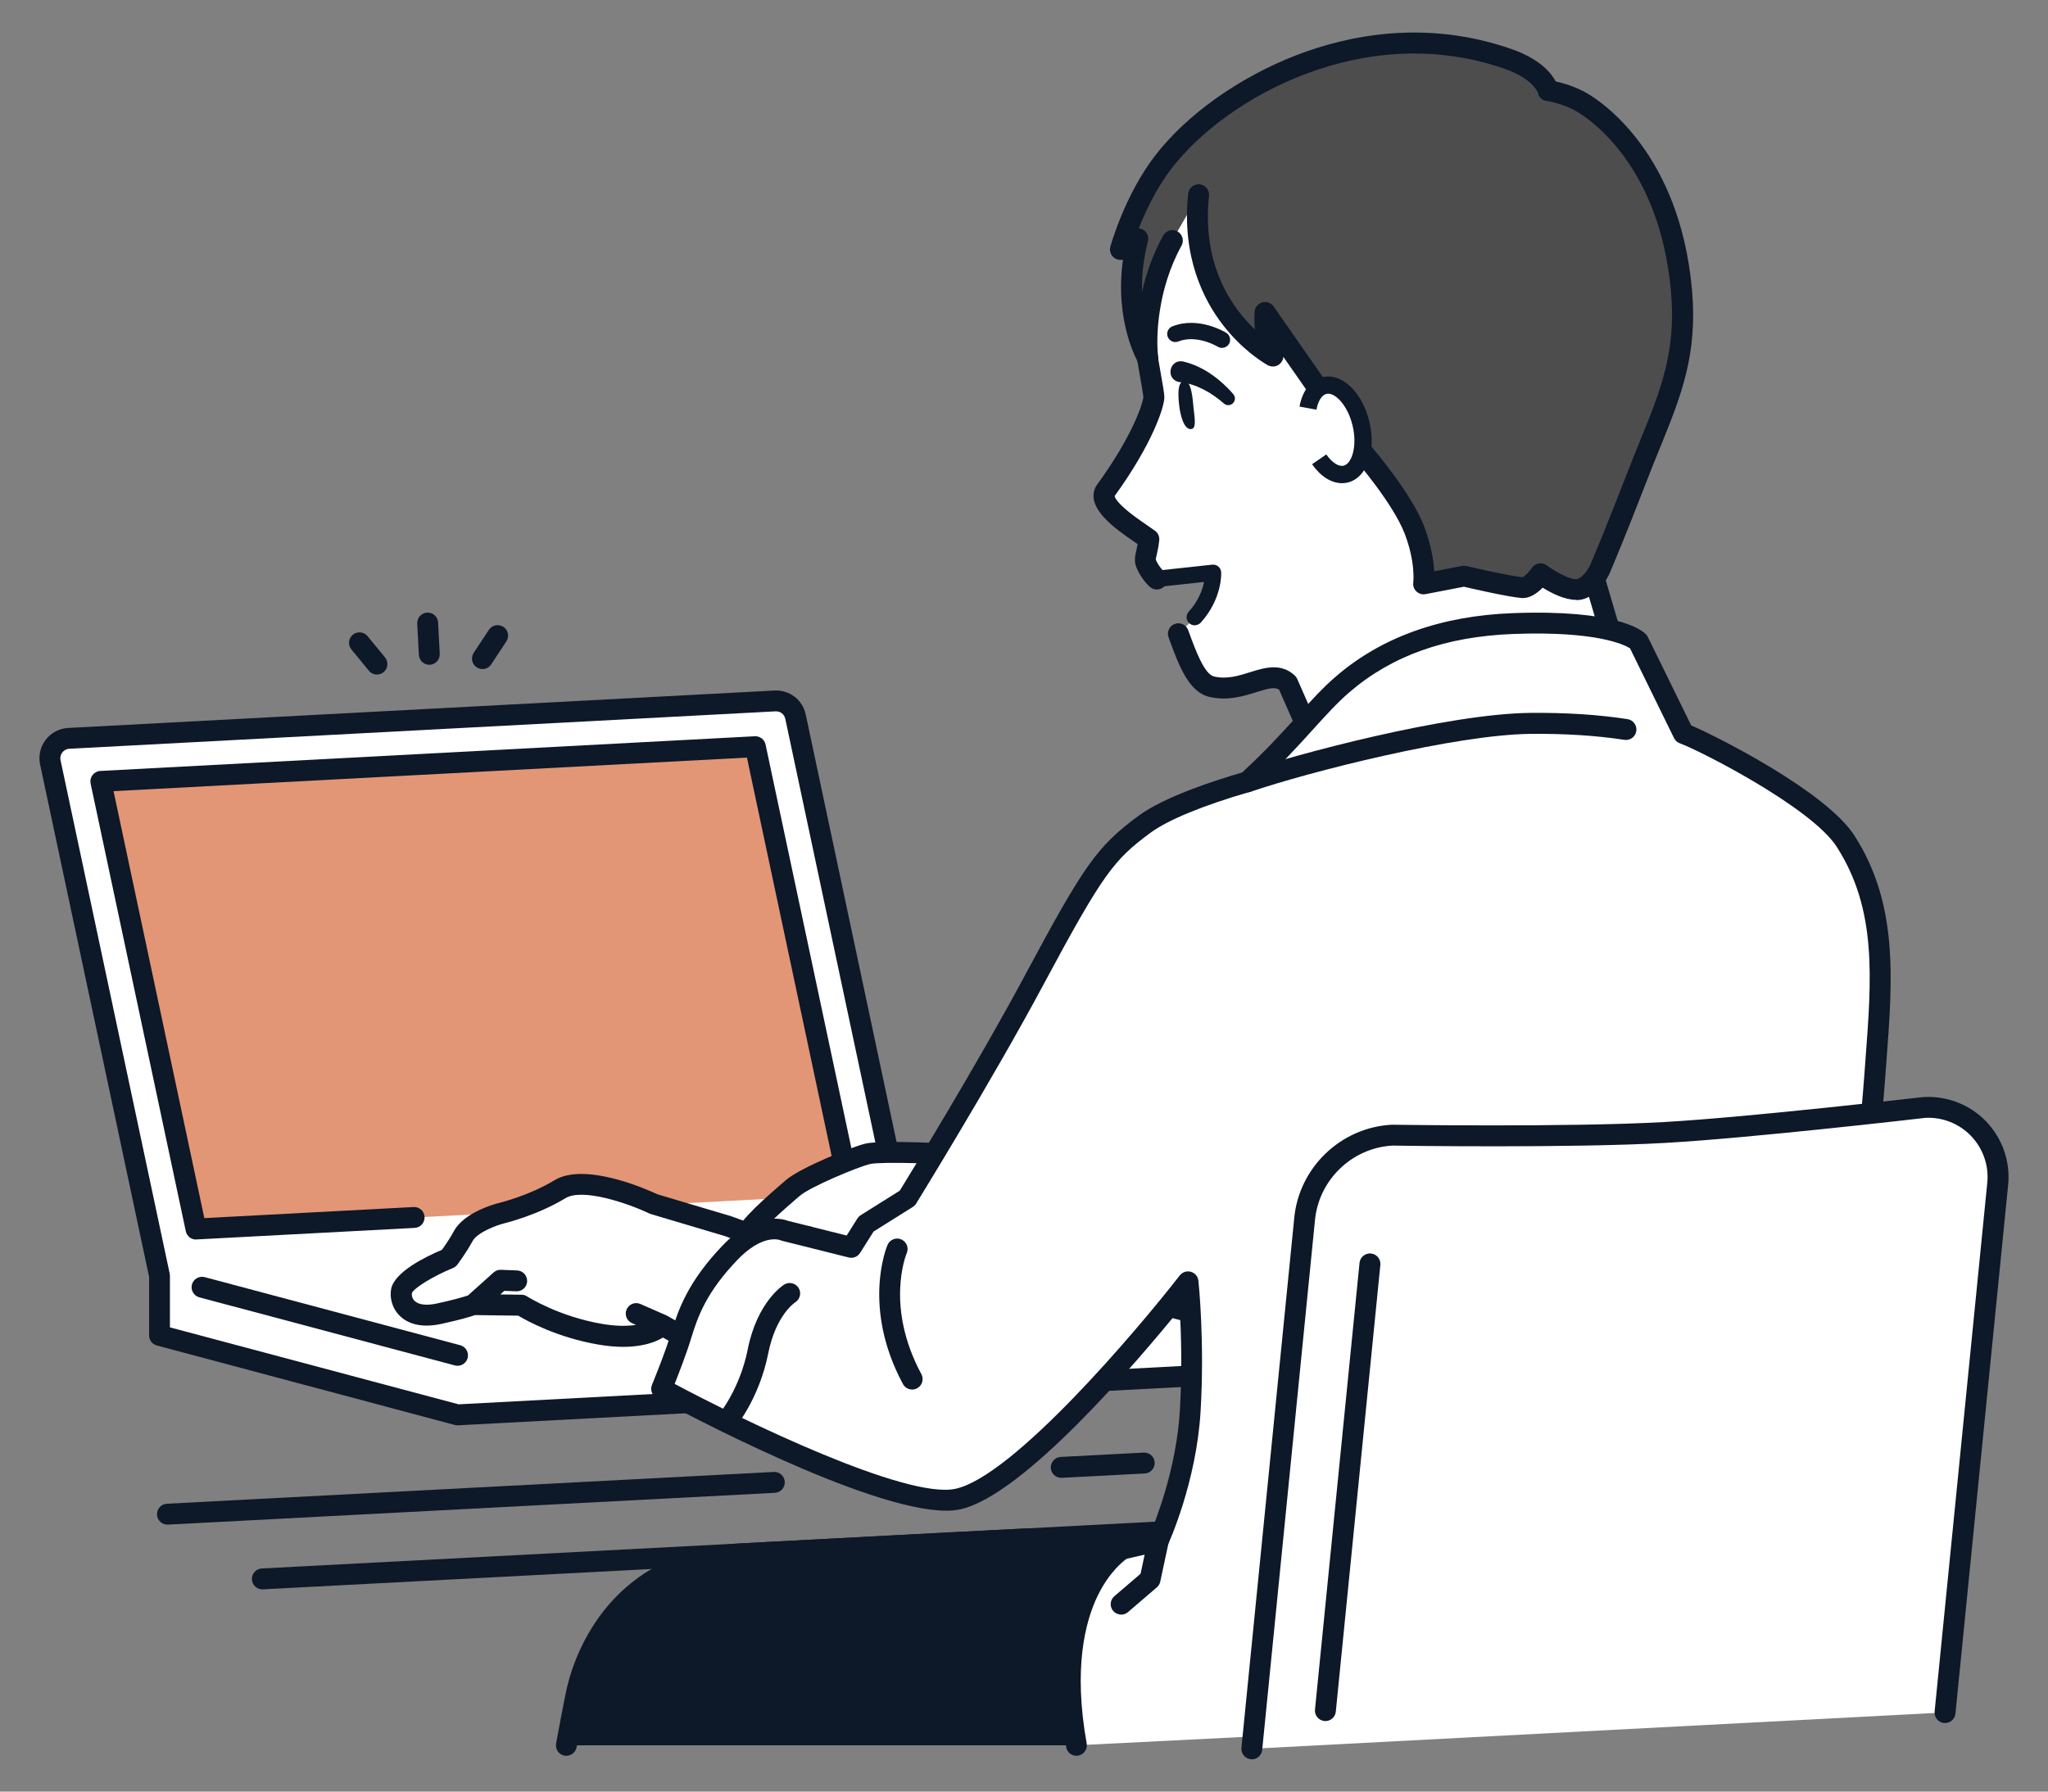
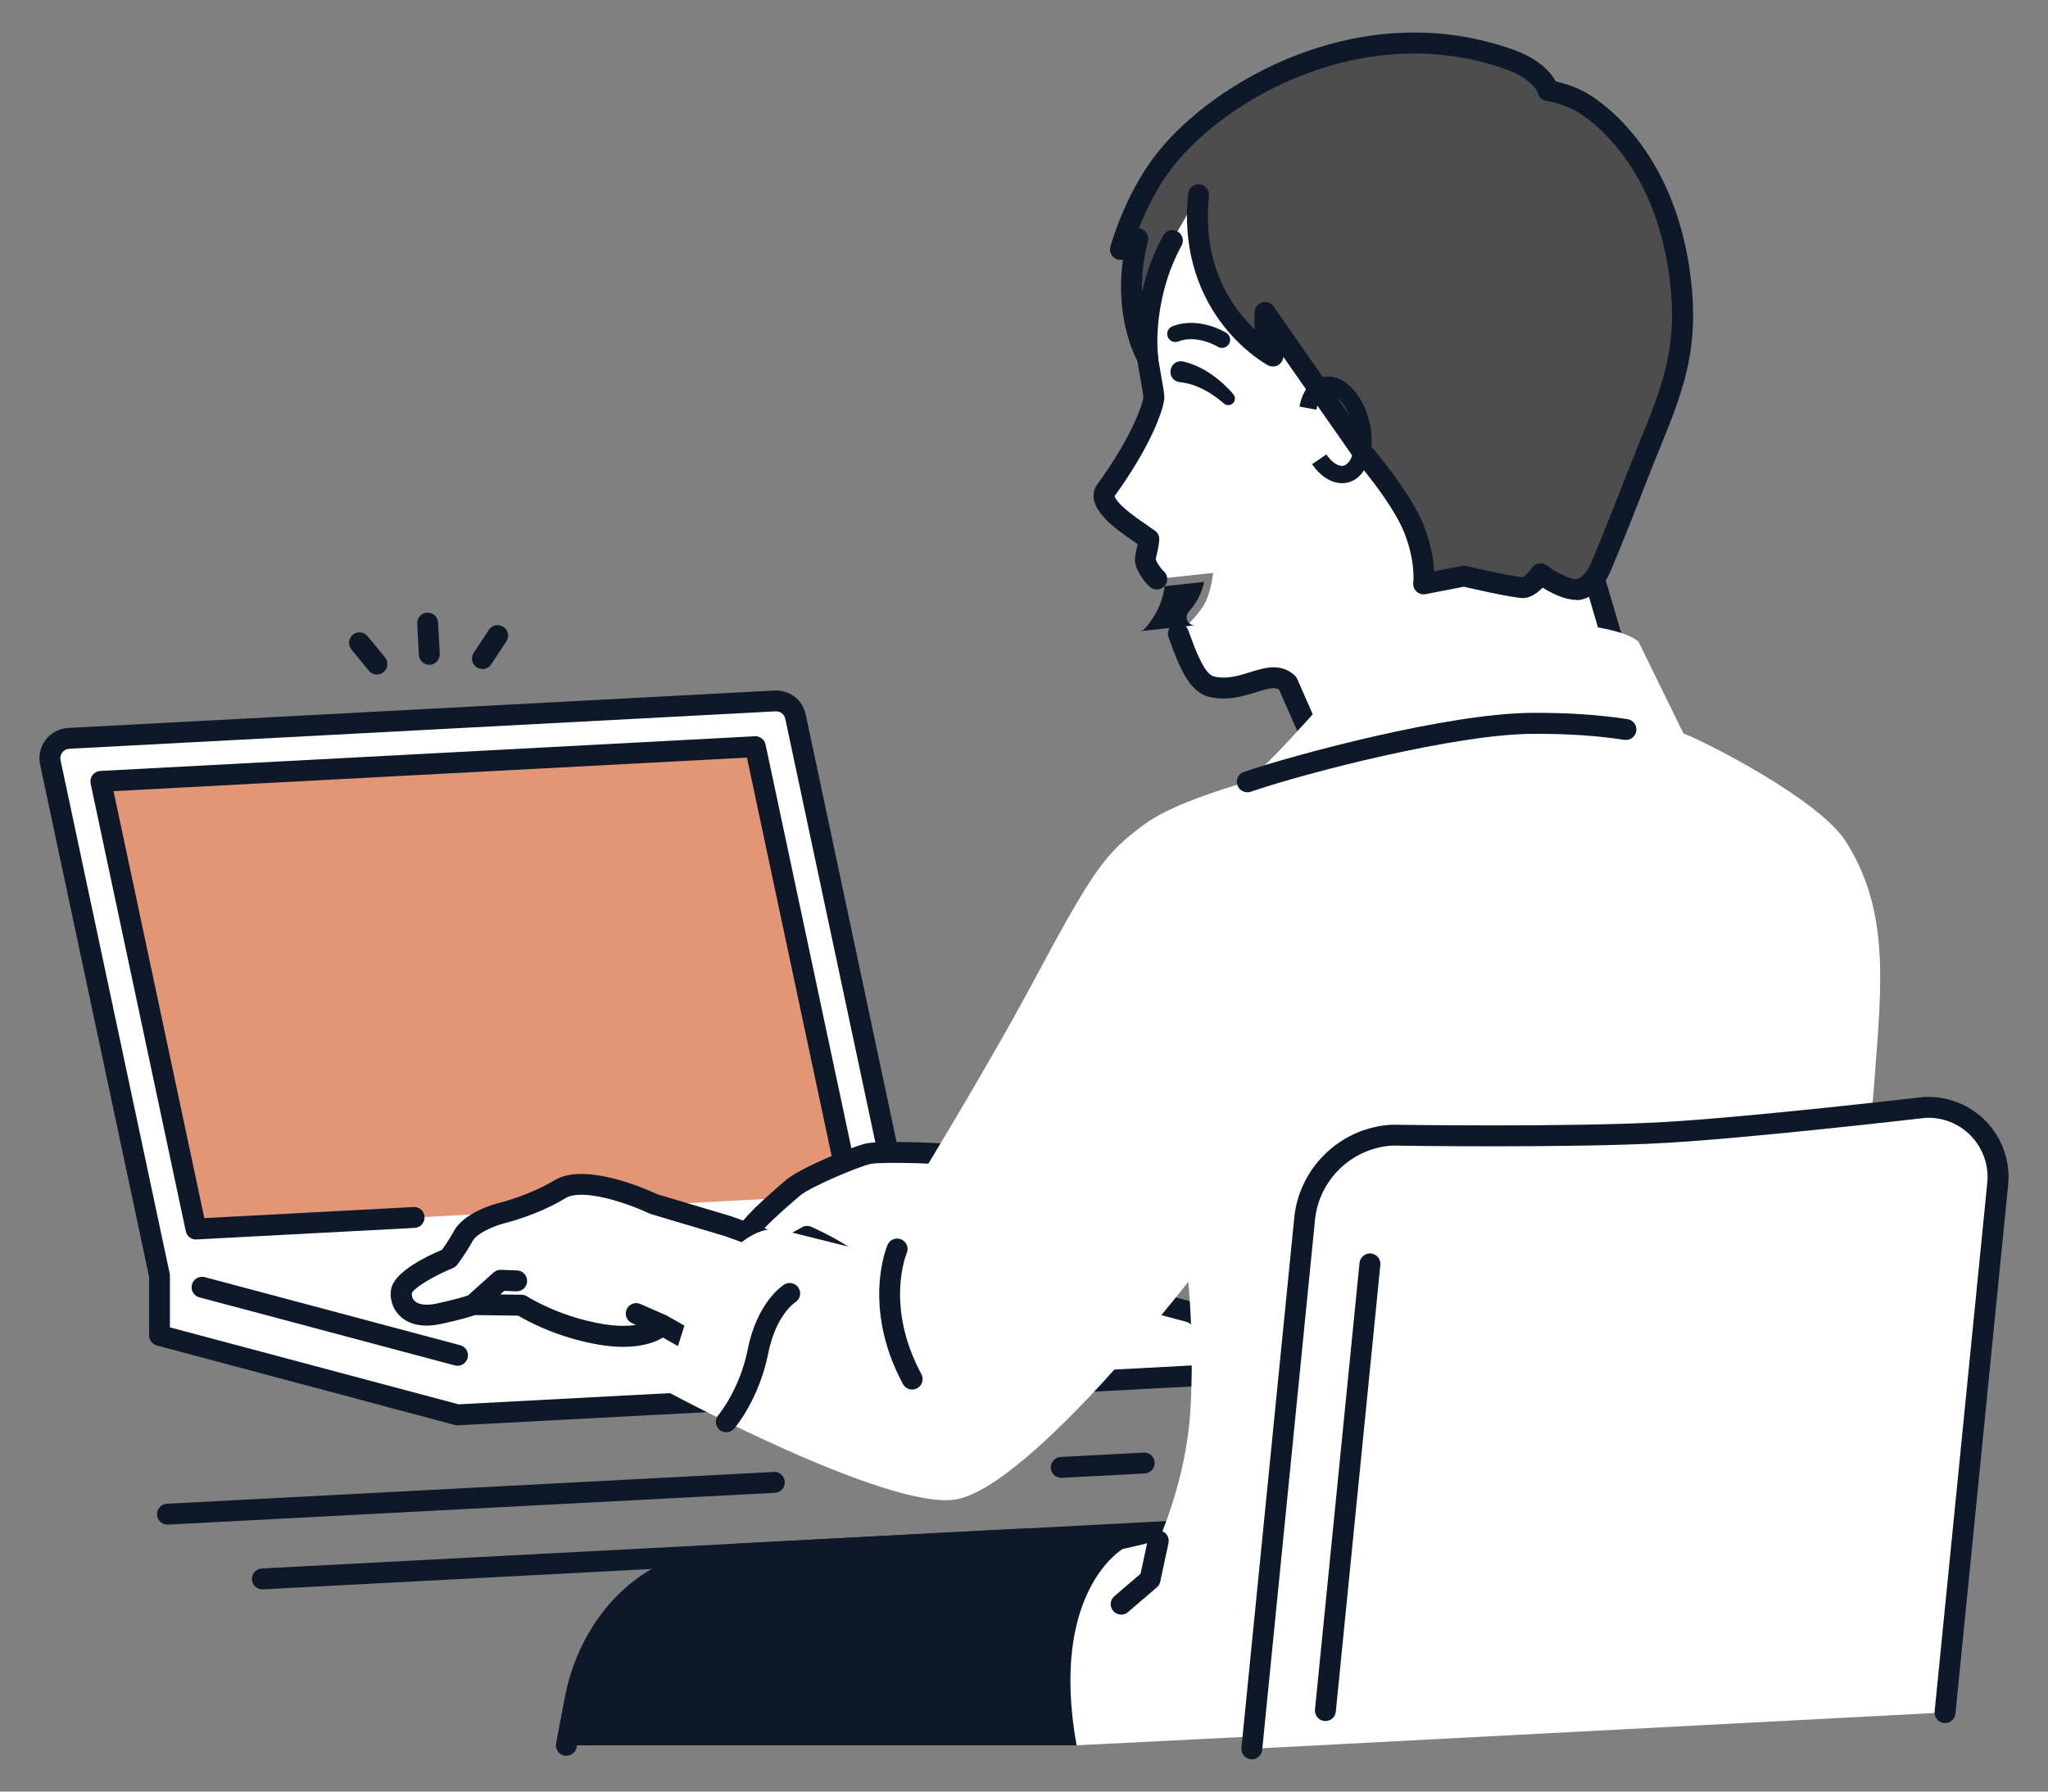
<svg xmlns="http://www.w3.org/2000/svg" id="_レイヤー_1" data-name="レイヤー 1" viewBox="0 0 360 315">
  <rect x="0" y="0" width="360" height="315" fill="#808080" stroke="none" />
  <defs>
    <style>
      .cls-1 {
        fill: #e29676;
      }

      .cls-1, .cls-2, .cls-3, .cls-4 {
        stroke-width: 0px;
      }

      .cls-2 {
        fill: #0d1828;
      }

      .cls-3 {
        fill: #fff;
      }

      .cls-4 {
        fill: #4d4d4d;
      }
    </style>
  </defs>
  <g>
    <path class="cls-2" d="M211.63,277.36c-10.75-5.82-24.68-7.1-32.44-6.74-11.08.52-43.14,2.29-48.3,2.53-20.45.97-27.44,15.67-29.38,23.65-.51,2.12-1.97,10.06-1.97,10.06h89.67s40.01-19.98,22.4-29.5Z" />
    <path class="cls-2" d="M99.56,308.71c-.11,0-.22,0-.33-.03-1-.18-1.66-1.14-1.48-2.14.06-.33,1.47-8.01,1.99-10.16,1.36-5.6,7.61-23.94,31.07-25.06,2.09-.1,8.7-.45,16.36-.86,11.29-.6,25.34-1.36,31.93-1.67,7.52-.36,19.13.75,29.16,4.94.94.39,1.38,1.47.99,2.4-.39.94-1.47,1.38-2.4.99-9.47-3.95-20.77-4.98-27.57-4.66-6.58.31-20.62,1.06-31.91,1.67-7.67.41-14.29.76-16.39.86-20.34.96-26.13,15.88-27.68,22.25-.5,2.05-1.93,9.87-1.94,9.95-.16.89-.94,1.51-1.81,1.51Z" />
  </g>
  <g>
    <path class="cls-3" d="M209.04,230.65l-49.79-13.28h0l-19.42-91.36c-.36-1.68-1.88-2.85-3.6-2.76l-124.15,6.58c-2.14.11-3.68,2.11-3.23,4.21l19.19,90.28h0v10.47h0s52.38,13.97,52.38,13.97h0s131.21-6.95,131.21-6.95h0s0,0,0,0v-7.79c0-1.58-1.06-2.97-2.59-3.37Z" />
    <path class="cls-2" d="M80.42,250.6c-.16,0-.32-.02-.47-.06l-52.38-13.97c-.8-.21-1.36-.94-1.36-1.78v-10.28L7.05,134.42c-.32-1.53.03-3.11.98-4.35.95-1.24,2.39-2,3.95-2.08l124.15-6.58c2.64-.14,4.95,1.63,5.5,4.21l19.18,90.26,48.7,12.99c2.33.62,3.96,2.74,3.96,5.15v7.79c0,.99-.78,1.8-1.76,1.84l-131.19,6.95s-.07,0-.1,0ZM29.88,233.38l50.74,13.53,129.18-6.85v-6.05c0-.75-.5-1.41-1.23-1.6h0l-49.79-13.28c-.67-.18-1.18-.72-1.32-1.39l-19.42-91.36c-.17-.8-.88-1.35-1.71-1.31l-124.15,6.58c-.66.04-1.05.42-1.23.65-.17.23-.44.7-.31,1.35l19.19,90.28c.03.13.04.25.04.38v9.06Z" />
  </g>
  <g>
    <polygon class="cls-1" points="17.73 137.4 34.46 216.11 72.81 214.07 149.52 210.01 132.79 131.3 17.73 137.4" />
    <path class="cls-2" d="M34.46,217.94c-.86,0-1.62-.6-1.8-1.46l-16.73-78.71c-.11-.53.01-1.07.34-1.5.33-.43.82-.69,1.36-.72l115.05-6.1c.89-.05,1.71.57,1.89,1.45l16.73,78.71c.21.99-.42,1.97-1.42,2.18-.99.21-1.97-.42-2.18-1.42l-16.4-77.17-111.34,5.9,15.96,75.07,36.78-1.95c1.02-.05,1.88.72,1.93,1.74.05,1.01-.72,1.88-1.74,1.93l-38.35,2.03s-.07,0-.1,0Z" />
  </g>
  <path class="cls-2" d="M80.42,240.13c-.16,0-.32-.02-.47-.06l-44.91-11.97c-.98-.26-1.56-1.27-1.3-2.25.26-.98,1.27-1.56,2.25-1.3l44.91,11.97c.98.26,1.56,1.27,1.3,2.25-.22.82-.96,1.36-1.77,1.36Z" />
  <path class="cls-2" d="M29.43,268.06c-.97,0-1.78-.76-1.83-1.74-.05-1.01.73-1.88,1.74-1.93l106.68-5.59c1.02-.05,1.88.73,1.93,1.74.05,1.01-.73,1.88-1.74,1.93l-106.68,5.59s-.07,0-.1,0Z" />
  <path class="cls-2" d="M46.11,279.44c-.97,0-1.78-.76-1.83-1.74-.05-1.01.73-1.88,1.74-1.93l267.8-14.03c1.02-.05,1.88.73,1.93,1.74.05,1.01-.73,1.88-1.74,1.93l-267.8,14.03s-.07,0-.1,0Z" />
  <g>
    <path class="cls-3" d="M152.61,202.85c-2.24.48-11.17,4.2-13.28,6.05-2.11,1.84-8.08,6.81-8.38,8.84-.46,3.06,1.85,3.48,5.12,2.34,3.27-1.15,5.8-2.7,5.8-2.7,0,0,3.62,1.56,6.71,3.66,3.09,2.1,11.72.71,11.72.71,0,0,5.69.49,8.35,1.45,2.66.96,18.72,6.4,18.72,6.4l7.99-14.22s-22.16-11.45-25.35-12.06c-3.18-.6-15.16-.95-17.4-.46Z" />
    <path class="cls-2" d="M187.37,231.43c-.2,0-.39-.03-.59-.1-.66-.22-16.11-5.46-18.75-6.41-1.91-.69-5.98-1.17-7.67-1.33-2,.31-9.46,1.26-12.82-1.04-2.04-1.39-4.37-2.55-5.58-3.12-1.06.58-3,1.57-5.29,2.37-2.8.98-4.92.91-6.28-.22-.76-.63-1.6-1.86-1.26-4.12.31-2.11,3.15-4.9,8.27-9.33.27-.23.51-.44.72-.62,2.49-2.18,11.87-5.98,14.1-6.46,2.6-.56,14.91-.16,18.13.45,3.28.62,22.11,10.29,25.85,12.23.9.47,1.26,1.57.79,2.48-.47.9-1.57,1.26-2.48.79-8.48-4.38-22.72-11.48-24.84-11.88-3.01-.57-14.69-.9-16.67-.47-2.03.44-10.62,4.03-12.45,5.63-.21.18-.46.4-.74.64-4.38,3.78-6.75,6.17-7.05,7.12-.06.43-.02.65,0,.73.22.09,1.05.15,2.7-.42,3.03-1.06,5.42-2.52,5.45-2.53.51-.31,1.14-.36,1.69-.12.15.07,3.82,1.65,7.02,3.83,1.71,1.16,7.11.94,10.4.41.15-.02.3-.03.45-.02.24.02,5.96.53,8.81,1.55,2.61.94,18.53,6.34,18.69,6.39.96.33,1.48,1.37,1.15,2.33-.26.77-.97,1.25-1.74,1.25Z" />
  </g>
  <g>
    <path class="cls-3" d="M114.89,211.7s-11.64-5.55-16.48-2.62c-4.84,2.93-10.34,4.23-10.34,4.23,0,0-5.19,1.31-6.67,4.01-1.1,2.02-2.54,3.92-2.54,3.92,0,0-7.84,3.2-8.32,5.75-.34,1.85,1.06,5.2,6.66,3.97,4.48-.98,5.97-1.58,5.97-1.58l8.44.11s5.68,3.73,14,5.13c8.03,1.35,10.77-1.64,10.77-1.64l21.74,12.45,9.23-22.8-19.47-7.05-13.01-3.87Z" />
    <path class="cls-2" d="M148,220.89l-19.47-7.05s-.07-.02-.1-.03l-12.87-3.83c-1.79-.84-12.72-5.72-18.09-2.47-4.52,2.74-9.76,4-9.84,4.02-.61.15-6.03,1.6-7.83,4.91-.74,1.35-1.65,2.67-2.11,3.3-2.84,1.2-8.39,3.9-8.94,6.92-.24,1.32.04,3.25,1.55,4.72,1.15,1.11,3.35,2.25,7.32,1.38,3.44-.75,5.18-1.29,5.88-1.54l7.6.1c1.58.95,6.91,3.88,14.23,5.11,6.08,1.02,9.54-.26,11.21-1.26l20.7,11.85c.29.16.6.24.91.24.64,0,1.26-.33,1.6-.93.5-.88.2-2-.68-2.51l-21.74-12.45s-.08-.04-.12-.06c-.02,0-.03-.02-.05-.03l-4.59-2.01c-.93-.41-2.01.02-2.42.95-.41.93.02,2.01.95,2.42l.69.3c-1.41.22-3.31.27-5.83-.15-7.8-1.31-13.24-4.82-13.3-4.85-.29-.19-.63-.3-.99-.3l-3.73-.05.71-.63,2.1.08c1.03.04,1.87-.75,1.91-1.76.04-1.01-.75-1.87-1.76-1.91l-2.84-.11c-.48-.02-.94.15-1.3.47l-4.5,4.04c-.59.2-2.21.7-5.4,1.4-1.85.41-3.26.25-3.97-.43-.49-.47-.54-1.1-.49-1.38.37-.92,3.79-3.01,7.21-4.41.3-.12.57-.33.77-.59.06-.08,1.54-2.04,2.69-4.15.81-1.49,4.06-2.74,5.47-3.1.24-.06,5.84-1.4,10.87-4.45,2.9-1.76,10.58.73,14.74,2.7.09.04.17.07.27.1l12.96,3.86,19.42,7.03c.95.35,2.01-.15,2.35-1.1.35-.95-.15-2.01-1.1-2.35Z" />
  </g>
  <g>
    <path class="cls-3" d="M207.14,111.42c1.42,3.85,3.04,8.65,5.83,9.3,5.78,1.36,10.2-3.53,13.37-.62l13.75,31.3,52.09-9.17s-11.24-38.32-12.73-43.32c0,0,6.16-16.47,9.44-27.9,3.28-11.43,4.81-39.05-15.06-52.3-7.04-4.69-19.98-7.75-26.77-7.53-18.16.58-34.77,12.93-40.23,24.03-4.86,9.88-6.17,19.72-5.88,22.71.29,2.99,1.9,10.88,1.9,11.91s-1.69,7.12-8.59,16.58c-1.31,2.74,5.44,6.69,7.71,8.38-.24,2.45-.91,3.29-.45,4.35.74,1.71,1.86,2.66,1.86,2.66l9.86-1.07s-.32,3.46-1.65,5.69c-1.34,2.22-4.44,5.02-4.44,5.02Z" />
    <path class="cls-2" d="M240.09,153.24c-.72,0-1.38-.42-1.68-1.1l-13.57-30.88c-.78-.5-1.81-.25-4.01.44-2.25.7-5.05,1.58-8.28.82-3.61-.85-5.37-5.64-6.92-9.86l-.22-.6c-.35-.95.14-2.01,1.09-2.36.95-.35,2.01.14,2.36,1.09l.22.6c1.04,2.85,2.62,7.15,4.31,7.55,2.25.53,4.33-.12,6.34-.75,2.53-.79,5.4-1.69,7.85.56.19.17.34.38.44.61l13.17,29.98,48.65-8.56c-2.32-7.9-10.87-37.06-12.15-41.34-.11-.38-.1-.79.04-1.17.06-.16,6.17-16.53,9.39-27.76,2.73-9.51,5.47-37.08-14.32-50.27-6.59-4.39-19.01-7.44-25.7-7.22-17.14.55-33.4,12.37-38.64,23.01-4.55,9.25-5.98,18.86-5.7,21.72.15,1.52.67,4.46,1.13,7.04.57,3.2.78,4.46.78,5.05,0,1.74-2.14,8.27-8.75,17.39.05.2.31.85,1.68,2.08,1.22,1.1,2.78,2.17,4.03,3.03.55.38,1.02.7,1.41.99.52.38.8,1.01.73,1.66-.11,1.1-.3,1.93-.44,2.53-.08.35-.18.78-.16.9.55,1.26,1.37,1.99,1.38,2,.76.67.84,1.82.19,2.59-.66.76-1.8.86-2.57.21-.15-.13-1.47-1.28-2.36-3.33-.51-1.18-.28-2.2-.05-3.19.07-.31.15-.65.22-1.03-.13-.09-.27-.19-.42-.29-3.49-2.39-8.76-6.01-6.98-9.74.05-.1.11-.2.17-.29,6.42-8.8,8.14-14.49,8.24-15.5-.03-.5-.42-2.66-.72-4.4-.47-2.65-1-5.66-1.17-7.33-.29-2.98.84-13.08,6.06-23.7,5.83-11.85,23.07-24.46,41.82-25.06,7.27-.23,20.49,2.93,27.85,7.84,21.62,14.41,18.74,44.11,15.81,54.34-2.91,10.16-8.15,24.43-9.27,27.46,2.02,6.8,12.45,42.37,12.55,42.74.15.5.07,1.04-.2,1.49-.28.44-.73.75-1.24.84l-52.09,9.17c-.11.02-.21.03-.32.03Z" />
    <path class="cls-2" d="M214.8,61.17c-.26,0-.52-.07-.76-.22-.03-.02-3.64-2.2-6.92-.91-.73.29-1.56-.07-1.85-.81-.29-.73.07-1.56.81-1.85,4.63-1.83,9.28,1.02,9.48,1.14.67.42.87,1.3.46,1.97-.27.43-.74.67-1.21.67Z" />
-     <path class="cls-2" d="M208.14,66.99c-1.36.12-.99,3.34-.81,4.66.16,1.21.74,3.9,2.04,3.79.92-.08.68-1.56.41-3.93-.11-.99-.28-4.64-1.63-4.52Z" />
    <path class="cls-2" d="M208.03,63.57c2.65.63,4.97,2.08,6.96,3.88.66.6,1.22,1.17,1.81,1.87.42.49.35,1.23-.14,1.64-.47.4-1.16.35-1.58-.07-2.15-1.86-4.85-3.43-7.71-3.7-2.57-.4-1.89-4.15.66-3.62h0Z" />
    <g>
      <path class="cls-4" d="M278.11,17.98c-2.81-1.65-5.94-2.08-5.94-2.08,0,0-.76-3.35-6.94-5.53-26.13-9.22-51.34,5.83-60.75,18.12-5.15,6.72-7.52,15.33-7.52,15.33l3.05-1.88c-3.27,12.64,1.76,21.05,1.76,21.05-.36-2.81-.51-11.98,4.31-20.73l4.61-8.04c-2.12,20.24,13.07,28.37,13.07,28.37-.24-.09-1.66-3.32-1.38-7.68l17.21,24.67s6.84,7.9,9.02,13.54c2.18,5.64,1.63,9.53,1.63,9.53l7.13-1.38s7.41,1.76,10.22,2.03c1.45.14,3.22-2.45,3.22-2.45,0,0,4.54,3.42,6.99,2.68,2.45-.74,3.64-3.97,3.64-3.97,0,0,2.23-5.18,6.49-16.19,4.53-11.7,8.84-19.24,7.64-32.4-2.12-23.33-15.5-31.83-17.46-32.98Z" />
      <path class="cls-2" d="M277.07,105.47c-2.06,0-4.39-1.2-5.9-2.15-.93.96-2.28,1.95-3.75,1.82-2.56-.24-8.5-1.61-10.09-1.98l-6.74,1.3c-.58.11-1.18-.06-1.61-.47-.43-.41-.64-1-.55-1.59,0-.02.43-3.55-1.53-8.61-2.04-5.28-8.63-12.93-8.7-13-.04-.05-.08-.1-.12-.15l-12.49-17.9c-.02.21-.07.42-.16.62-.4.88-1.4,1.3-2.31.97-.14-.05-.3-.11-.48-.24-.95-.56-4.42-2.75-7.67-6.95-3.43-4.43-7.27-12.03-6.11-23.09.11-1.01,1.01-1.74,2.02-1.64,1.01.11,1.74,1.01,1.64,2.02-1.29,12.25,4.07,19.72,8.07,23.5-.09-.93-.12-1.98-.05-3.11.05-.78.59-1.44,1.34-1.65.75-.21,1.56.08,2,.72l17.15,24.59c.75.88,7.1,8.37,9.28,14.01,1.28,3.32,1.69,6.1,1.79,7.96l4.91-.95c.26-.05.52-.04.77.02.07.02,7.12,1.69,9.86,1.97.37-.16,1.17-.95,1.64-1.65.28-.41.72-.69,1.22-.78.49-.08,1,.04,1.4.35,1.79,1.35,4.47,2.65,5.35,2.39,1.26-.38,2.21-2.24,2.45-2.85,0-.03.02-.06.03-.09.02-.05,2.27-5.28,6.47-16.13.73-1.88,1.44-3.63,2.13-5.33,3.55-8.72,6.36-15.61,5.39-26.23-2-21.97-14.15-30.15-16.56-31.57-2.44-1.43-5.24-1.84-5.27-1.85-.79-.11-1.39-.6-1.53-1.38-.1-.27-1.07-2.58-5.76-4.23-24.58-8.67-49.12,5.01-58.68,17.5-2.66,3.47-4.56,7.53-5.74,10.5.32.03.64.15.91.35.6.45.88,1.21.69,1.94-.86,3.31-1.11,6.3-1.03,8.9.69-3.09,1.84-6.51,3.72-9.92.49-.89,1.61-1.21,2.5-.72.89.49,1.21,1.61.72,2.5-4.26,7.71-4.54,16.2-4.1,19.6.11.86-.4,1.69-1.22,1.97-.82.29-1.73-.05-2.18-.79-.2-.33-4.33-7.41-2.79-18.33-.53.13-1.1.03-1.55-.31-.6-.45-.87-1.23-.67-1.96.1-.37,2.53-9.04,7.83-15.96,5.52-7.21,14.83-13.84,24.91-17.72,8.89-3.43,22.68-6.39,37.92-1.01,4.85,1.71,6.84,4.17,7.63,5.64,1.27.28,3.48.9,5.57,2.12,2.69,1.58,16.2,10.64,18.37,34.4,1.05,11.51-1.91,18.77-5.64,27.95-.69,1.69-1.4,3.43-2.11,5.28-4.03,10.41-6.28,15.7-6.5,16.21-.23.61-1.68,4.1-4.81,5.05-.4.12-.83.18-1.26.18ZM267.61,101.48h0Z" />
    </g>
  </g>
-   <path class="cls-2" d="M210.01,109.95c-.34,0-.68-.12-.96-.37-.59-.53-.63-1.43-.1-2.02,1.76-1.95,2.44-3.93,2.7-5.24l-8.12.88c-.78.09-1.49-.48-1.58-1.27-.09-.78.48-1.49,1.27-1.58l9.86-1.07c.39-.04.78.08,1.08.33.3.25.48.62.5,1.01.01.19.21,4.64-3.58,8.84-.28.31-.67.47-1.06.47Z" />
+   <path class="cls-2" d="M210.01,109.95c-.34,0-.68-.12-.96-.37-.59-.53-.63-1.43-.1-2.02,1.76-1.95,2.44-3.93,2.7-5.24l-8.12.88c-.78.09-1.49-.48-1.58-1.27-.09-.78.48-1.49,1.27-1.58c.39-.04.78.08,1.08.33.3.25.48.62.5,1.01.01.19.21,4.64-3.58,8.84-.28.31-.67.47-1.06.47Z" />
  <g>
    <g>
      <path class="cls-3" d="M295.93,128.97l-7.93-16.18s-3.72-3.84-21.96-3.17c-16.46.61-25.41,6.72-30.04,10.71-4.8,4.14-8.65,9.74-16.75,17.12-4.85,1.4-13.73,4.24-18.1,7.49-6.85,5.08-8.81,7.65-19.48,27.59-8.89,16.6-22.17,38.12-22.17,38.12l-7.24,4.55-2.59,4.12-11.67-2.92s-4.08-2-9.71,3.9c-5.63,5.9-7.29,10.42-8.47,14.32-1.18,3.9-3.51,9.54-3.51,9.54,0,0,40.44,21.94,52.09,19.4,13.03-2.84,40.47-38.18,40.47-38.18,0,0,1.1,10.47.37,22.69-.73,12.22-5.61,22.83-5.61,22.83l-6.29,1.45s-12.94,7.48-8.1,34.51l127.84-6.41c-.37-6.14-.94-11.94-1.33-16.96-1.27-16.58,3.57-35.09,7.74-54.45,3.29-15.28,4.84-23.48,6.05-39.69,1.21-16.22,2.66-29.28-5.1-41.43-4.77-7.47-25.19-17.78-28.51-18.95Z" />
-       <path class="cls-2" d="M189.23,308.71c-.87,0-1.65-.62-1.81-1.51-5.01-27.97,8.41-36.09,8.99-36.42.16-.09.33-.16.51-.2l5.39-1.24c1.11-2.67,4.51-11.54,5.09-21.36.42-7.08.22-13.62-.02-17.78-7.53,9.26-27.52,32.76-38.59,35.17-.73.16-1.56.24-2.47.24-13.94,0-46.94-17.67-50.89-19.81-.83-.45-1.18-1.45-.82-2.32.02-.06,2.31-5.6,3.45-9.37,1.23-4.06,3.03-8.91,8.9-15.06,5.77-6.05,10.48-4.81,11.6-4.39l10.27,2.57,1.88-2.99c.15-.23.34-.43.58-.58l6.88-4.32c1.78-2.9,13.76-22.47,21.89-37.66,10.53-19.67,12.78-22.83,20.01-28.2,4.48-3.33,13.2-6.18,18.27-7.66,4.13-3.79,7.11-7.08,9.75-10,2.37-2.62,4.41-4.88,6.72-6.87,8.04-6.94,18.53-10.69,31.17-11.15,18.14-.67,22.63,2.98,23.35,3.72.13.14.25.3.33.47l7.62,15.55c4.59,1.97,23.74,11.63,28.71,19.4,7.71,12.06,6.72,25.08,5.57,40.15l-.18,2.4c-1.21,16.21-2.78,24.62-6.09,39.94-.55,2.53-1.1,5.05-1.66,7.55-3.67,16.58-7.14,32.23-6.05,46.37.13,1.73.29,3.55.45,5.45.31,3.69.64,7.5.88,11.54.06,1.01-.71,1.88-1.72,1.95-1.02.06-1.88-.71-1.95-1.72-.24-3.99-.56-7.78-.88-11.45-.16-1.91-.32-3.74-.45-5.48-1.13-14.68,2.4-30.6,6.13-47.45.55-2.5,1.11-5.01,1.65-7.53,3.34-15.48,4.82-23.38,6.01-39.44l.18-2.41c1.14-15.01,2.05-26.87-5-37.9-4.47-6.99-24.34-17.07-27.57-18.21-.45-.16-.83-.49-1.04-.92l-7.74-15.79c-.97-.62-5.79-3.06-20.43-2.53-11.95.44-21.41,3.8-28.91,10.26-2.13,1.84-4.11,4.02-6.4,6.55-2.76,3.05-5.89,6.51-10.32,10.54-.21.19-.46.33-.73.41-8.11,2.33-14.49,4.96-17.51,7.2-6.45,4.79-8.26,7.01-18.96,26.98-8.82,16.46-22.1,38.01-22.23,38.22-.15.24-.35.44-.59.59l-6.89,4.32-2.37,3.76c-.42.67-1.23,1-2,.8l-11.67-2.92c-.15-.04-.21-.05-.34-.12-.32-.12-3.26-1.04-7.6,3.51-5.31,5.56-6.88,9.76-8.04,13.59-.82,2.72-2.17,6.2-2.95,8.17,12.1,6.44,40.73,20.33,49.38,18.44,10.16-2.21,31.89-27.83,39.41-37.51.46-.59,1.23-.85,1.96-.64.72.21,1.25.83,1.32,1.58.05.43,1.11,10.76.38,22.99-.74,12.43-5.57,23.05-5.77,23.49-.24.52-.7.89-1.26,1.02l-5.97,1.38c-.68.48-3.09,2.39-5.09,6.5-2.19,4.52-4.31,12.7-1.93,25.97.18,1-.49,1.95-1.49,2.13-.11.02-.22.03-.33.03Z" />
    </g>
    <path class="cls-2" d="M160.34,244.31c-.65,0-1.29-.35-1.62-.97-7.23-13.45-2.9-24.01-2.71-24.46.4-.93,1.48-1.37,2.41-.97.93.4,1.37,1.47.97,2.41-.16.37-3.79,9.46,2.57,21.28.48.89.15,2.01-.75,2.49-.28.15-.57.22-.87.22Z" />
    <path class="cls-2" d="M197.08,283.88c-.52,0-1.03-.22-1.4-.64-.66-.77-.57-1.93.2-2.59l4.61-3.95,1.32-6.17c.21-.99,1.19-1.62,2.18-1.41.99.21,1.62,1.19,1.41,2.18l-1.45,6.78c-.08.39-.3.75-.6,1.01l-5.08,4.36c-.35.3-.77.44-1.2.44Z" />
    <path class="cls-2" d="M127.68,251.83c-.42,0-.85-.15-1.2-.44-.77-.66-.86-1.82-.2-2.59.03-.04,3.75-4.47,5.16-11.56,1.67-8.39,6.22-11.27,6.41-11.39.86-.53,2-.26,2.53.6.53.86.26,1.98-.59,2.52-.17.11-3.42,2.32-4.75,8.98-1.61,8.08-5.8,13.03-5.98,13.23-.36.42-.88.64-1.39.64Z" />
    <path class="cls-2" d="M219.25,139.29c-.76,0-1.48-.48-1.74-1.24-.33-.96.18-2.01,1.14-2.33,8.75-3,35.67-10.24,50.39-10.38,6.21-.06,11.95.31,17.05,1.1,1,.15,1.69,1.09,1.54,2.1-.15,1-1.09,1.69-2.1,1.54-4.9-.76-10.45-1.11-16.46-1.05-13.19.12-39.06,6.7-49.24,10.18-.2.07-.4.1-.6.1Z" />
  </g>
-   <ellipse class="cls-3" cx="234.6" cy="75.74" rx="4.2" ry="8.04" transform="translate(-8.94 37.49) rotate(-8.97)" />
  <g>
    <g>
      <path class="cls-3" d="M338.34,194.69s-30.37,3.54-45.73,4.41c-16.93.96-47.86.47-47.86.47-8.13.42-14.71,6.78-15.42,14.89l-9.27,93.01,121.85-6.39,9.27-93.1c.65-7.42-5.41-13.69-12.84-13.3Z" />
      <path class="cls-2" d="M220.05,309.31c-.06,0-.12,0-.18,0-1.01-.1-1.75-1-1.65-2.01l9.27-93.01c.78-8.95,8.16-16.07,17.16-16.54.04,0,.08,0,.12,0,.31,0,31.06.47,47.73-.47,15.14-.86,45.32-4.37,45.62-4.4.04,0,.08,0,.12,0,4.07-.21,8.04,1.35,10.87,4.28,2.83,2.94,4.26,6.95,3.9,11.01l-9.28,93.12c-.1,1.01-.99,1.75-2.01,1.65-1.01-.1-1.75-1-1.65-2.01l9.27-93.1c.26-2.98-.79-5.95-2.88-8.12-2.08-2.16-4.99-3.31-7.98-3.17-1.54.18-30.86,3.57-45.78,4.41-16.43.93-46.33.5-47.93.47-7.15.4-13,6.07-13.63,13.21l-9.27,93.04c-.09.95-.89,1.66-1.83,1.66Z" />
    </g>
    <path class="cls-2" d="M232.98,302.59c-.06,0-.12,0-.18,0-1.01-.1-1.75-1-1.65-2.01l7.83-78.54c.1-1.01,1.01-1.75,2.01-1.65,1.01.1,1.75,1,1.65,2.01l-7.83,78.54c-.09.95-.89,1.66-1.83,1.66Z" />
  </g>
  <g>
    <path class="cls-2" d="M75.46,116.88c-.97,0-1.78-.76-1.83-1.74l-.29-5.5c-.05-1.01.73-1.88,1.74-1.93,1.02-.05,1.88.73,1.93,1.74l.29,5.5c.05,1.01-.73,1.88-1.74,1.93-.03,0-.07,0-.1,0Z" />
    <path class="cls-2" d="M66.26,118.6c-.53,0-1.06-.23-1.42-.67l-3.07-3.74c-.64-.78-.53-1.94.25-2.59.78-.65,1.94-.53,2.59.25l3.07,3.74c.64.78.53,1.94-.25,2.59-.34.28-.76.42-1.17.42Z" />
    <path class="cls-2" d="M84.8,117.63c-.35,0-.7-.1-1.01-.3-.85-.56-1.08-1.7-.52-2.55l2.67-4.04c.56-.85,1.7-1.08,2.55-.52.85.56,1.08,1.7.52,2.55l-2.67,4.04c-.35.54-.94.83-1.54.83Z" />
  </g>
  <path class="cls-2" d="M186.54,259.83c-.97,0-1.78-.76-1.83-1.74-.05-1.01.73-1.88,1.74-1.93l14.59-.76c1.02-.05,1.88.73,1.93,1.74.05,1.01-.73,1.88-1.74,1.93l-14.59.76s-.07,0-.1,0Z" />
  <path class="cls-2" d="M235.88,84.95c-1.86,0-3.76-1.19-5.24-3.33l2.5-1.72c.97,1.41,2.17,2.19,3.04,1.98,1.46-.35,2.44-3.44,1.58-7.05-.86-3.61-3.14-5.93-4.59-5.58-.81.19-1.49,1.26-1.76,2.78l-2.98-.54c.51-2.8,1.98-4.69,4.04-5.18,3.38-.81,7,2.63,8.24,7.83,1.24,5.2-.44,9.9-3.82,10.7-.33.08-.67.12-1.01.12Z" />
</svg>